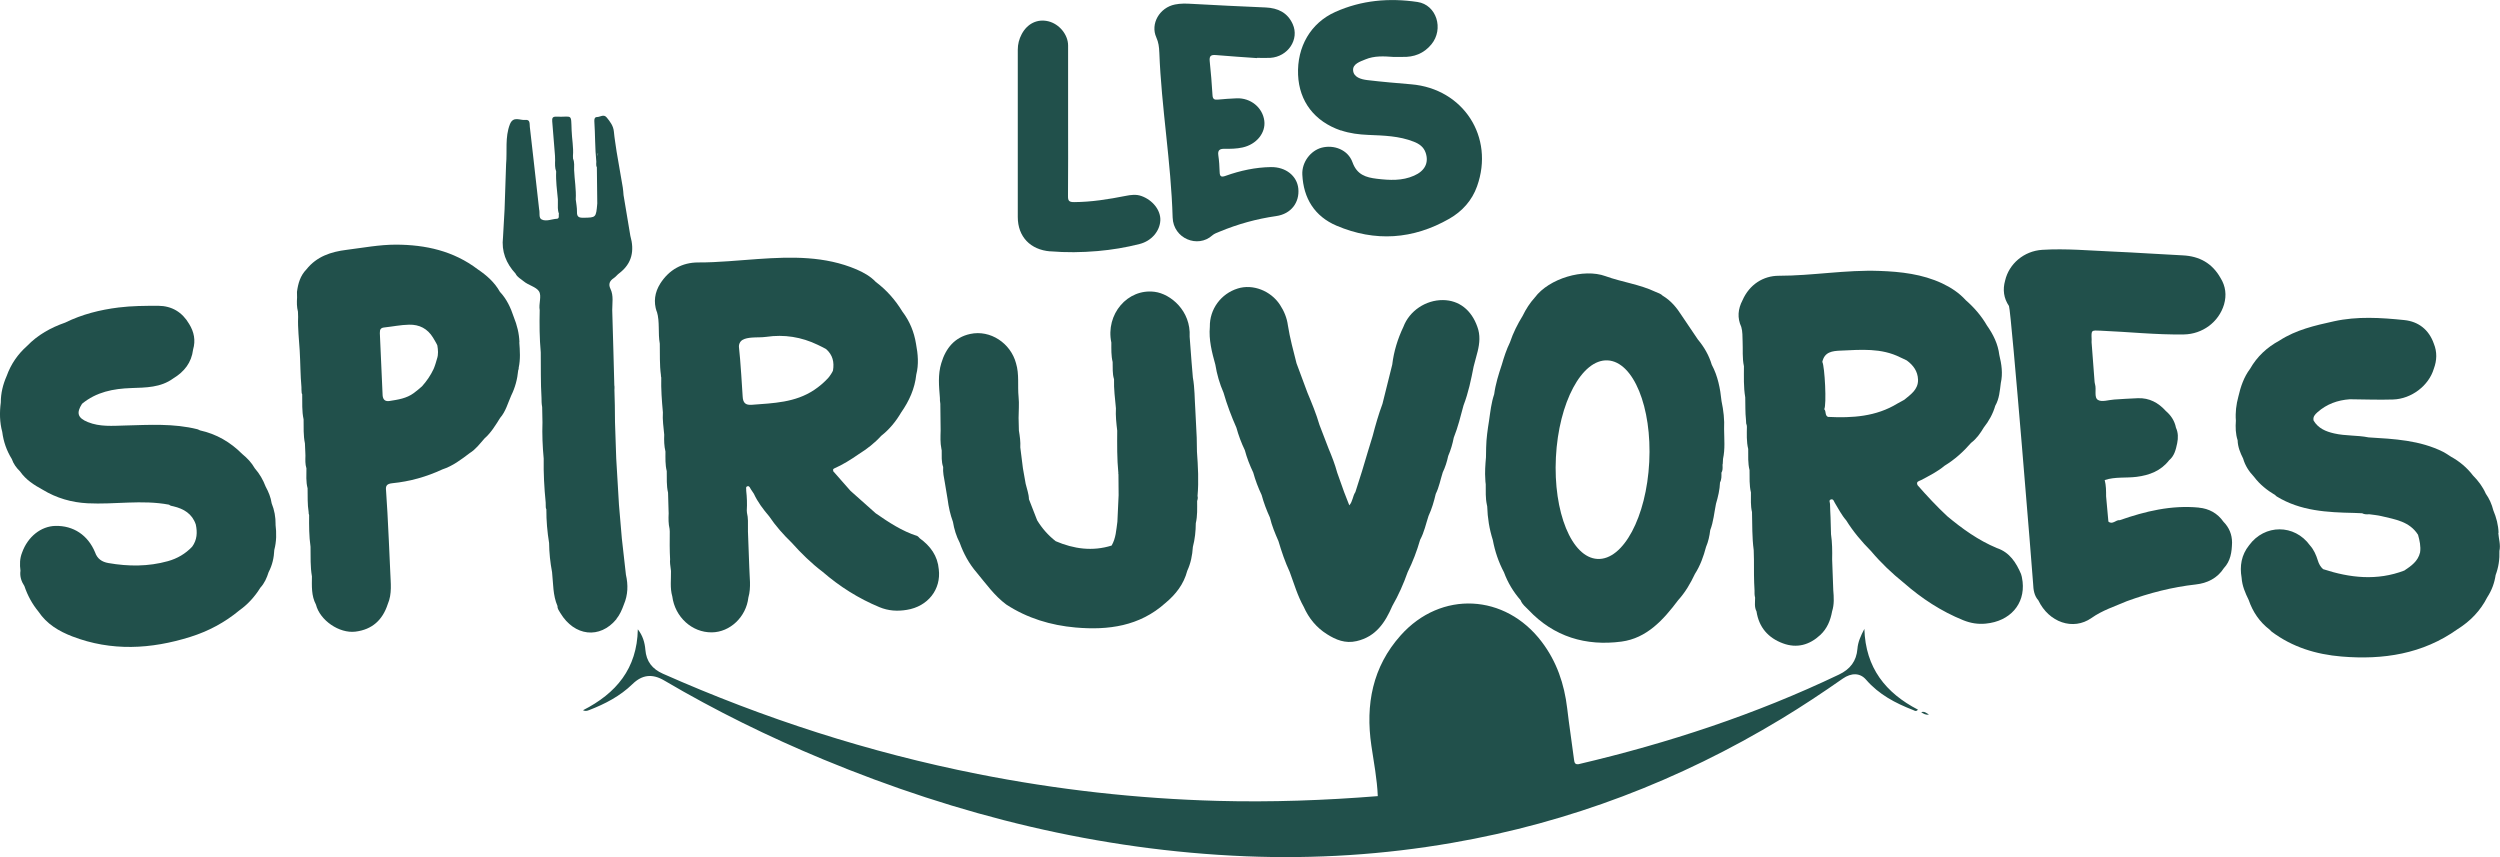
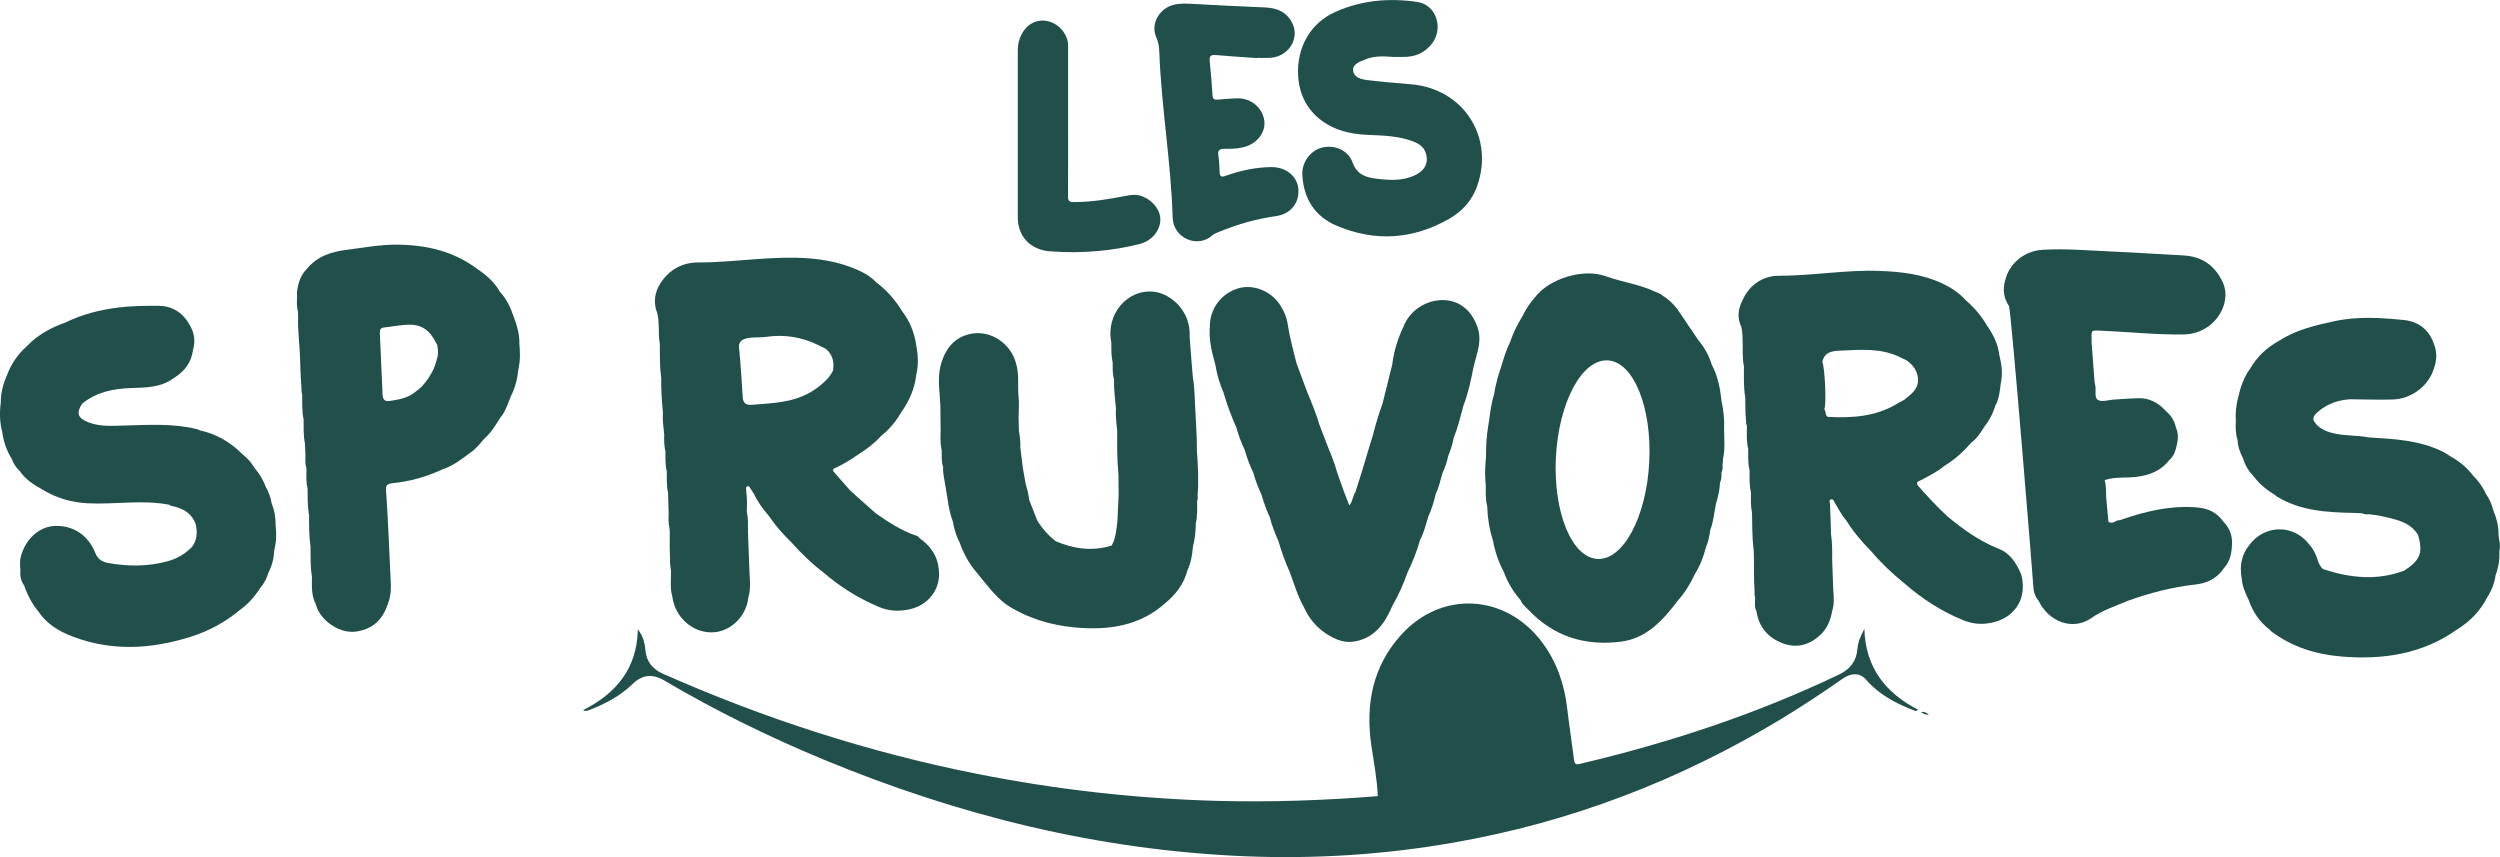
<svg xmlns="http://www.w3.org/2000/svg" viewBox="0 0 731.79 250.86" data-name="Calque 1" id="Calque_1">
  <defs>
    <style>
      .cls-1 {
        fill: #21504b;
      }
    </style>
  </defs>
  <path d="M545.77,184.01c-1.18,2.24-1.92,3.99-2.07,5.9-.29,3.61-2.12,5.99-5.41,7.55-24.42,11.67-49.96,20.06-76.28,26.24-1.03.1-1.16-.51-1.27-1.37-.63-5-1.42-9.99-2-14.99-.84-7.12-3.06-13.67-7.43-19.44-10.68-14.14-29.5-15.13-41.3-1.93-8.25,9.22-10.35,20.26-8.59,32.28.72,4.91,1.68,9.81,1.88,14.79-15.61,1.25-31.22,1.81-46.89,1.39-23.62-.65-46.99-3.27-70.17-7.86-31.85-6.32-62.55-16.22-92.21-29.37-3.08-1.37-4.84-3.56-5.12-7-.17-2.11-.77-4.16-2.21-5.99-.22,11.5-6.35,18.77-16.05,23.69.65.33,1.2.19,1.76-.03,4.69-1.81,9.09-4.09,12.73-7.63,2.84-2.77,5.82-3.1,9.31-1.04,14.96,8.81,30.5,16.45,46.52,23.09,39.62,16.43,80.71,26.61,123.68,28.36,20.26.82,40.42-.46,60.45-3.94,34.43-5.96,66.47-18.23,96.32-36.28,6.14-3.71,12.1-7.68,17.99-11.79,2.52-1.75,5.07-1.73,6.83.33,3.75,4.33,8.59,6.86,13.79,8.88.39.15.8.56,1.39-.12-9.41-4.88-15.35-12.19-15.69-23.67l.03-.02Z" class="cls-1" />
  <path d="M392.5,38.16c2.6.89,5.31,1.22,8.04,1.33,4.5.19,9.02.29,13.3,1.99,1.59.62,2.89,1.52,3.47,3.23.98,2.89-.19,5.31-3.39,6.71-3.51,1.56-7.17,1.35-10.88.91-3.25-.39-5.84-1.18-7.15-4.84-1.32-3.66-5.43-5.2-9.02-4.26-3.23.86-5.84,4.23-5.66,7.89.33,6.93,3.59,12.2,10.01,14.94,11.3,4.81,22.42,4.04,33.05-2.05,3.75-2.16,6.61-5.31,8.09-9.48,5.15-14.41-4-28.56-19.27-29.85-4.28-.36-8.57-.72-12.84-1.23-1.83-.22-4.09-.82-4.18-2.94-.07-1.83,2.09-2.5,3.63-3.13,2.6-1.08,5.36-.92,8.09-.72.89,0,1.78-.02,2.67,0,3.42.12,6.32-.99,8.52-3.66,3.73-4.52,1.52-11.6-4.06-12.42-8.27-1.23-16.38-.53-24.08,2.93-7.17,3.22-11.21,10.17-10.87,18.4.33,7.79,4.81,13.64,12.49,16.28h.02Z" class="cls-1" />
  <path d="M339.35,15.3c.6,16.17,3.44,32.16,3.9,48.36.19,6.18,7.36,9.07,11.6,5.25.58-.53,1.42-.79,2.17-1.11,5.32-2.21,10.8-3.73,16.53-4.55,4.43-.63,6.88-4.04,6.49-8.04-.38-3.71-3.66-6.37-8.04-6.3-4.55.07-8.95,1.03-13.21,2.55-1.27.46-1.75.27-1.78-1.11-.05-1.64-.15-3.29-.39-4.89-.22-1.51.43-1.92,1.78-1.9,1.78.02,3.56,0,5.31-.39,4.07-.89,6.83-4.26,6.37-7.82-.5-3.87-3.99-6.73-8.09-6.57-1.85.07-3.68.21-5.51.38-1.01.1-1.49-.14-1.56-1.27-.21-3.34-.46-6.67-.82-9.99-.15-1.49.33-1.9,1.78-1.78,4.02.36,8.04.6,12.05.89v-.07c1.3,0,2.6.07,3.9,0,5.19-.33,8.57-5.43,6.57-9.87-1.52-3.39-4.35-4.71-7.89-4.88-7.24-.33-14.48-.63-21.7-1.06-1.66-.1-3.27-.14-4.88.19-4.5.89-7.27,5.65-5.46,9.64.65,1.44.82,2.82.87,4.35l.02.02Z" class="cls-1" />
  <path d="M307.38,73.56c4.65.39,9.28.33,13.91-.07,4.16-.36,8.27-1.04,12.3-2.07,3.51-.89,5.92-3.8,6.06-6.93.12-2.93-2.22-5.94-5.56-7.12-1.54-.55-3.11-.33-4.65-.02-4.96.98-9.93,1.78-15.01,1.81-1.49,0-1.83-.36-1.81-1.78.07-7.31.03-14.62.03-21.92V13.33c0-3.2-2.6-6.33-5.8-7.1s-6.16.67-7.8,3.8c-.74,1.4-1.13,2.89-1.13,4.52.02,16.33,0,32.65,0,48.98,0,5.78,3.7,9.57,9.46,10.05v-.02Z" class="cls-1" />
-   <path d="M192.27,91.18h0c.92,3.08.29,6.3.86,9.41.07,3.08-.09,6.18.34,9.24-.03.17,0,.38.09.67-.09,3.41.17,6.81.48,10.2-.15,2.21.19,4.38.39,6.55-.07,1.66-.03,3.3.36,4.93,0,1.92-.09,3.85.38,5.73.05,2.11-.12,4.21.38,6.3h0c.05,1.73.1,3.46.15,5.2,0,.27.03.56.03.84-.07,1.52-.09,3.06.27,4.57h0c0,.24.03.5.05.74-.03,2.72-.05,5.46.1,8.18-.09.72.03,1.78.26,3.39.05,2.48-.33,4.98.38,7.43.79,6.06,5.77,10.61,11.57,10.54,5.36-.05,10.06-4.54,10.7-10.18h0c.87-3.01.31-6.08.26-9.12-.12-3.41-.24-6.83-.38-10.23v-.84c0-1.56.09-3.11-.29-4.64h0c-.02-.22-.03-.44-.05-.67.12-1.93.05-3.87-.17-5.78h0c.09-.46-.31-1.18.44-1.32.55-.1.67.55.92.89.31.43.58.86.87,1.3,1.13,2.45,2.74,4.57,4.48,6.61,1.9,2.82,4.16,5.37,6.61,7.74,2.77,3.1,5.73,6.01,9.05,8.52,5,4.33,10.51,7.8,16.62,10.34,2.64,1.1,5.29,1.25,8.04.79,6.14-.99,10.06-5.97,9.34-11.86-.34-3.95-2.45-6.83-5.58-9.09-.24-.22-.46-.56-.75-.67-4.47-1.45-8.33-4-12.13-6.64-2.46-2.19-4.91-4.38-7.38-6.57-1.68-1.92-3.37-3.83-5.05-5.73-.03-.31-.19-.63.26-.82,2.57-1.13,4.93-2.62,7.22-4.21,2.41-1.51,4.64-3.23,6.55-5.34,2.4-1.88,4.3-4.21,5.84-6.83,2.34-3.35,4-6.98,4.43-11.09.77-3.01.5-6.01-.07-9-.55-3.47-1.85-6.64-3.99-9.46-2.05-3.37-4.62-6.3-7.79-8.68-1.57-1.66-3.56-2.76-5.61-3.65-9.29-3.97-19.05-3.73-28.82-3.06-5.85.39-11.67,1.03-17.56,1.01-4.65,0-8.52,2.12-11.11,6.2h0c-1.61,2.58-2,5.31-1.03,8.21l.02-.03ZM241.83,102.2c1.92,1.68,2.41,3.82,2,6.25-.05.31-.99,1.76-1.45,2.24-1.22,1.3-2.55,2.45-4.04,3.44-5.56,3.73-11.95,3.87-18.28,4.36-1.83.14-2.57-.56-2.67-2.4-.07-1.15-.67-11.12-1.08-14.43-.1-.87.31-1.76,1.08-2.19s1.66-.56,2.62-.65c1.42-.12,2.86-.02,4.28-.22,5.27-.77,10.3.03,15.09,2.34.7.34,2.29,1.11,2.45,1.25h0Z" class="cls-1" />
+   <path d="M192.27,91.18h0c.92,3.08.29,6.3.86,9.41.07,3.08-.09,6.18.34,9.24-.03.17,0,.38.09.67-.09,3.41.17,6.81.48,10.2-.15,2.21.19,4.38.39,6.55-.07,1.66-.03,3.3.36,4.93,0,1.92-.09,3.85.38,5.73.05,2.11-.12,4.21.38,6.3h0c.05,1.73.1,3.46.15,5.2,0,.27.03.56.03.84-.07,1.52-.09,3.06.27,4.57h0c0,.24.03.5.05.74-.03,2.72-.05,5.46.1,8.18-.09.72.03,1.78.26,3.39.05,2.48-.33,4.98.38,7.43.79,6.06,5.77,10.61,11.57,10.54,5.36-.05,10.06-4.54,10.7-10.18c.87-3.01.31-6.08.26-9.12-.12-3.41-.24-6.83-.38-10.23v-.84c0-1.56.09-3.11-.29-4.64h0c-.02-.22-.03-.44-.05-.67.12-1.93.05-3.87-.17-5.78h0c.09-.46-.31-1.18.44-1.32.55-.1.67.55.92.89.31.43.58.86.87,1.3,1.13,2.45,2.74,4.57,4.48,6.61,1.9,2.82,4.16,5.37,6.61,7.74,2.77,3.1,5.73,6.01,9.05,8.52,5,4.33,10.51,7.8,16.62,10.34,2.64,1.1,5.29,1.25,8.04.79,6.14-.99,10.06-5.97,9.34-11.86-.34-3.95-2.45-6.83-5.58-9.09-.24-.22-.46-.56-.75-.67-4.47-1.45-8.33-4-12.13-6.64-2.46-2.19-4.91-4.38-7.38-6.57-1.68-1.92-3.37-3.83-5.05-5.73-.03-.31-.19-.63.26-.82,2.57-1.13,4.93-2.62,7.22-4.21,2.41-1.51,4.64-3.23,6.55-5.34,2.4-1.88,4.3-4.21,5.84-6.83,2.34-3.35,4-6.98,4.43-11.09.77-3.01.5-6.01-.07-9-.55-3.47-1.85-6.64-3.99-9.46-2.05-3.37-4.62-6.3-7.79-8.68-1.57-1.66-3.56-2.76-5.61-3.65-9.29-3.97-19.05-3.73-28.82-3.06-5.85.39-11.67,1.03-17.56,1.01-4.65,0-8.52,2.12-11.11,6.2h0c-1.61,2.58-2,5.31-1.03,8.21l.02-.03ZM241.83,102.2c1.92,1.68,2.41,3.82,2,6.25-.05.31-.99,1.76-1.45,2.24-1.22,1.3-2.55,2.45-4.04,3.44-5.56,3.73-11.95,3.87-18.28,4.36-1.83.14-2.57-.56-2.67-2.4-.07-1.15-.67-11.12-1.08-14.43-.1-.87.31-1.76,1.08-2.19s1.66-.56,2.62-.65c1.42-.12,2.86-.02,4.28-.22,5.27-.77,10.3.03,15.09,2.34.7.34,2.29,1.11,2.45,1.25h0Z" class="cls-1" />
  <path d="M591.64,168.14c-1.45-3.41-3.34-6.45-7.14-7.72-5.41-2.26-10.1-5.63-14.56-9.36-3.05-2.86-5.89-5.9-8.64-9.04-.53-1.11.48-1.2,1.04-1.49,2.38-1.27,4.79-2.46,6.88-4.21,2.96-1.8,5.49-4.09,7.75-6.69,1.59-1.2,2.7-2.79,3.7-4.47h0c1.52-1.92,2.69-4.02,3.37-6.38h0c1.2-2.07,1.33-4.4,1.63-6.67.63-2.79.22-5.51-.44-8.21-.39-3.22-1.78-6.02-3.63-8.64-1.63-2.82-3.73-5.24-6.18-7.38-1.95-2.16-4.35-3.73-6.95-4.95-5.8-2.7-12.03-3.41-18.33-3.63-9.84-.36-19.6,1.42-29.45,1.42-4.52,0-8.59,2.53-10.63,7.17-1.33,2.55-1.59,5.13-.36,7.8.41,1.39.33,2.81.39,4.23.12,2.43-.14,4.88.39,7.29,0,3.03-.14,6.08.38,9.09.07,2.19-.03,4.4.22,6.59,0,.31.03.62.05.98,0,.22.1.39.19.58-.05.14-.03.26.03.39-.03,2.21-.15,4.42.38,6.59h0c.02,2.07-.12,4.14.39,6.18.03,2.19-.1,4.4.41,6.55.02,1.92-.14,3.85.31,5.73.1,3.71,0,7.44.5,11.14h0c.02.92.05,1.85.07,2.77,0,3.01-.02,6.02.17,9.02-.02.72-.02,1.42.17,2.12,0,1.35-.27,2.74.41,4.02.7,4.67,3.42,7.77,7.74,9.36,4.07,1.51,7.77.48,10.92-2.45,2.02-1.87,2.99-4.28,3.47-6.93.65-2.04.51-4.11.34-6.18-.1-2.99-.22-6.01-.33-9,.05-2.46.03-4.93-.33-7.39-.05-1.64-.1-3.29-.14-4.95h0c-.05-1.28-.14-2.58-.15-3.87,0-.48-.48-1.18.33-1.37.68-.15.82.6,1.08,1.03,1.06,1.73,1.97,3.56,3.32,5.1,2.05,3.3,4.55,6.26,7.29,9.02h0c2.88,3.42,6.11,6.49,9.58,9.28,5.22,4.57,10.94,8.33,17.4,10.94,2.16.87,4.31,1.22,6.59.99,7.1-.68,11.5-5.7,10.78-12.25-.14-.72-.17-1.49-.44-2.16h.02ZM533.98,119.78c.74-1.23.15-12.56-.56-13.85h0c.65-2.94,2.91-3.2,5.41-3.3,5.92-.26,11.84-.82,17.4,1.97.48.24,1.71.77,1.92.91,1.9,1.4,3.2,3.15,3.29,5.6.1,2.96-2.28,4.45-4.04,5.92-.1.09-1.4.74-1.97,1.08-6.28,3.85-13.23,4.28-20.35,3.92-.96-.43-.48-1.63-1.08-2.24h-.02Z" class="cls-1" />
  <path d="M275.25,118.29c.03,2.58.07,5.15.09,7.74-.05,1.78-.14,3.56.22,5.32,0,.14.03.29.09.48.03,1.63-.14,3.29.43,4.88-.12,1.52.21,3.01.48,4.5.27,1.64.55,3.29.82,4.93.29,2.26.77,4.47,1.56,6.61.36,2.14.98,4.21,1.99,6.13h0c1.13,3.2,2.74,6.13,4.96,8.71,2.72,3.27,5.19,6.78,8.66,9.36,6.16,4.02,13.04,6.09,20.28,6.73,9.58.84,18.72-.38,26.27-7.14h0c3.05-2.53,5.41-5.54,6.43-9.46,1.03-2.22,1.49-4.57,1.64-6.98.6-2.28.84-4.6.86-6.95.51-2.14.39-4.33.39-6.5.17-.5.27-.99.12-1.47.38-4.33.14-8.64-.17-12.97-.02-1.37-.03-2.76-.07-4.12h0c-.14-2.74-.27-5.46-.41-8.2-.22-3.13-.15-6.3-.72-9.41-.12-1.51-.26-3.01-.38-4.52h0c-.19-2.46-.38-4.95-.56-7.41.41-7.6-5.6-12.53-10.22-13.13-7.94-1.04-14.44,6.57-12.7,14.87,0,1.9-.07,3.8.38,5.68.07,1.68-.12,3.39.41,5.03h0c-.09,2.86.29,5.68.55,8.51-.12,2.21.12,4.38.38,6.55-.03,4.12-.07,8.25.33,12.37-.03.12-.03.26.03.41.02,2.02.03,4.06.05,6.08-.12,2.6-.24,5.2-.36,7.79-.34,2.38-.43,4.83-1.69,6.98-5.63,1.76-11.06.99-16.36-1.27-2.19-1.71-4-3.75-5.44-6.13-.8-2.05-1.61-4.11-2.4-6.16-.03-1.57-.62-3.03-.96-4.52-.27-1.51-.55-3.01-.8-4.52l-.77-6.13c.1-1.66-.14-3.29-.41-4.93l-.09-3.71c0-2.04.21-4.09,0-6.11-.33-3.29.24-6.64-.75-9.87-1.57-5.9-7.53-9.86-13.4-8.59-4.57.98-7.17,4.18-8.47,8.54h0c-1.04,3.37-.68,6.79-.41,10.2-.03.44.02,1.03.14,1.83v-.02Z" class="cls-1" />
  <path d="M152.05,100.18c-.09-2.57-.7-5.01-1.66-7.38-.89-2.7-2.07-5.27-4.06-7.38-1.56-2.79-3.88-4.83-6.49-6.59-7.09-5.39-15.28-7.2-23.96-7.22-4.84,0-9.62.92-14.41,1.52-4.57.56-8.76,1.93-11.77,5.72-1.8,1.83-2.45,4.14-2.77,6.59l.03,1.64c-.09,1.4-.1,2.79.26,4.16h0c.02.51.03,1.03.05,1.54-.14,3.3.27,6.57.46,9.84.21,3.56.19,7.15.51,10.71,0,.46,0,.99.07,1.69,0,.14.1.26.15.38.05,2.46-.12,4.93.41,7.36.03,2.34-.09,4.71.39,7.02.03.92.07,1.85.12,2.77,0,.27.02.56.03.84-.03,1.23-.1,2.48.29,3.7h0c0,1.95-.17,3.92.34,5.84.05,2.33-.07,4.67.31,6.98-.02.24,0,.51.14.86-.03,3.1-.03,6.2.41,9.28v.09c.05,2.86-.09,5.73.41,8.57-.02,2.82-.21,5.65,1.18,8.27,1.16,4.6,6.81,8.49,11.55,7.91,4.91-.6,7.96-3.42,9.46-8.04,1.33-3.06.84-6.26.74-9.43-.14-3.01-.27-6.02-.41-9.04-.14-2.74-.27-5.48-.41-8.2-.14-2.19-.27-4.38-.41-6.57-.17-1.4.19-2,1.87-2.17,5.08-.5,9.98-1.88,14.62-4.04,3.03-.99,5.51-2.89,7.99-4.77h0c1.78-1.1,2.99-2.76,4.33-4.28,1.93-1.68,3.23-3.87,4.57-6.01,1.66-1.9,2.26-4.33,3.25-6.55,1.15-2.33,1.81-4.79,2.05-7.38.15-.31.17-.56.15-.79.53-2.46.36-4.95.17-7.43h.02ZM111.2,97.38c-.05-.89.26-1.42,1.22-1.52,2.45-.26,4.86-.77,7.31-.82,3.05-.07,5.41,1.16,7.02,3.78.38.62,1.23,2.07,1.27,2.31.21,1.3.34,2.6-.1,3.88-.12.56-.75,2.5-1.01,3.03-.87,1.85-2.02,3.53-3.39,5.05-.31.34-1.87,1.57-2.4,1.97-2.11,1.56-4.59,1.92-7.07,2.31-1.27.21-1.93-.34-2.05-1.61-.03-.41-.75-17.2-.82-18.36l.03-.02Z" class="cls-1" />
  <path d="M80.67,153.51c.02-2.14-.34-4.19-1.15-6.18h0c-.26-1.76-.92-3.35-1.76-4.89-.75-1.97-1.78-3.77-3.18-5.36-.94-1.66-2.22-2.99-3.68-4.19-3.46-3.47-7.53-5.85-12.36-6.91-.24-.1-.48-.26-.74-.33-6.98-1.75-14.08-1.28-21.17-1.1-3.68.1-7.39.43-10.9-.99-3.01-1.22-3.44-2.69-1.71-5.37,4.19-3.46,9.12-4.42,14.43-4.6,4.21-.15,8.57-.12,12.25-2.81,3.22-1.95,5.36-4.62,5.82-8.45.79-2.69.29-5.17-1.16-7.51-2.02-3.46-5.08-5.29-9.04-5.31-3.87,0-7.79.02-11.62.5-5.39.67-10.68,1.99-15.61,4.42-4.21,1.47-8.03,3.58-11.16,6.83h0c-2.74,2.43-4.74,5.34-5.97,8.78-1.1,2.48-1.73,5.07-1.73,7.79-.38,2.89-.34,5.77.43,8.61.36,2.84,1.28,5.48,2.79,7.91.48,1.42,1.35,2.6,2.41,3.63h0c1.68,2.45,4.11,3.99,6.64,5.37,4.04,2.46,8.47,3.73,13.13,3.97,7.94.41,15.93-1.1,23.86.41.36.34.82.38,1.28.48,3.03.72,5.48,2.17,6.54,5.31.5,2.31.39,4.52-1.06,6.5h0c-1.97,2.09-4.35,3.47-7.1,4.24-5.77,1.61-11.59,1.57-17.44.55-1.9-.33-3.25-1.27-3.88-3.13-2.09-5.03-6.33-7.86-11.62-7.74-4.24.1-8.09,3.18-9.74,7.79-.7,1.73-.72,3.51-.48,5.32-.24,1.68.26,3.15,1.16,4.52.92,2.74,2.28,5.24,4.11,7.46,2.41,3.63,5.99,5.75,9.91,7.26,11.47,4.4,23.02,3.75,34.54.14,5.29-1.66,10.1-4.23,14.36-7.77,2.5-1.78,4.52-4.02,6.13-6.62,1.22-1.32,1.9-2.89,2.43-4.57,1.08-2.04,1.56-4.23,1.66-6.5h0c.65-2.46.67-4.95.36-7.44l.03.02Z" class="cls-1" />
  <path d="M422.28,138.35c.75-1.56,1.27-3.18,1.63-4.88.75-1.73,1.27-3.53,1.63-5.37,1.23-3.06,2-6.26,2.86-9.45,1.42-3.68,2.21-7.53,2.96-11.38.39-1.49.8-2.96,1.18-4.45.58-2.38.79-4.77-.09-7.14-1.73-4.95-5.37-7.79-10.06-7.84-5.07-.05-9.84,3.17-11.59,7.82h0c-1.68,3.53-2.81,7.2-3.27,11.07h0c-.96,3.83-1.92,7.65-2.86,11.48-1.15,3.08-2.05,6.25-2.88,9.43l-1.37,4.48-1.71,5.72c-.65,2.07-1.32,4.12-1.97,6.2-.8,1.16-.75,2.74-1.78,3.88-.53-1.37-1.01-2.62-1.51-3.87-.68-1.92-1.35-3.83-2.04-5.73-.65-2.4-1.54-4.69-2.5-6.97-.89-2.33-1.8-4.67-2.69-7h0c-.94-3.22-2.22-6.32-3.51-9.4h0c-1.06-2.88-2.14-5.73-3.2-8.61h0c-.92-3.68-1.93-7.32-2.52-11.09-.29-2.21-1.13-4.21-2.33-6.04-2.69-4.11-7.94-6.13-12.32-4.77-4.95,1.52-8.3,6.09-8.2,11.23-.34,3.82.6,7.44,1.61,11.07.46,2.84,1.25,5.58,2.4,8.21h0c1.01,3.51,2.29,6.91,3.77,10.25.62,2.26,1.44,4.45,2.46,6.57.6,2.26,1.45,4.43,2.46,6.55.63,2.26,1.45,4.45,2.46,6.57.62,2.28,1.45,4.47,2.43,6.61.56,2.4,1.52,4.65,2.5,6.91.91,3.06,1.93,6.09,3.29,9,1.28,3.44,2.29,7,4.11,10.23,1.47,3.32,3.71,6.06,6.78,7.99,2.62,1.66,5.36,2.81,8.69,2.04,5.66-1.3,8.37-5.46,10.46-10.3,1.81-3.15,3.27-6.45,4.48-9.87,1.51-3.05,2.72-6.23,3.66-9.5,1.2-2.19,1.68-4.64,2.46-6.98.96-2.05,1.59-4.24,2.11-6.45h0c.99-1.99,1.37-4.18,2.04-6.26h0l-.05.02Z" class="cls-1" />
  <path d="M731.37,155.98c-.07-2.31-.65-4.48-1.54-6.61h0c-.44-1.76-1.16-3.39-2.21-4.88-.89-2.02-2.19-3.75-3.75-5.32-1.75-2.29-3.92-4.11-6.43-5.49-.75-.46-1.45-.99-2.24-1.39-6.9-3.46-14.39-3.8-21.89-4.26h0c-3.32-.67-6.74-.39-10.06-1.16-2.46-.56-4.65-1.47-6.02-3.75h0c-.26-1.1.38-1.78,1.13-2.45,2.7-2.4,5.89-3.54,9.46-3.8,4.23.03,8.45.21,12.66.07,5.44-.17,10.47-4.09,11.93-8.98.92-2.46,1.01-4.93,0-7.39-1.44-4.09-4.5-6.45-8.63-6.88-6.86-.7-13.76-1.15-20.61.36-5.53,1.22-11.06,2.48-15.92,5.63-3.63,1.97-6.55,4.65-8.61,8.27-1.83,2.43-2.77,5.24-3.44,8.16-.62,2.29-.91,4.64-.72,7.02-.14,1.93-.1,3.87.51,5.75.05,1.92.75,3.65,1.61,5.34.58,2.07,1.73,3.82,3.2,5.36,1.68,2.24,3.83,3.94,6.21,5.36.14.14.27.29.43.39,6.97,4.26,14.75,4.65,22.59,4.81l2.41.1c.65.36,1.35.34,2.07.29h0c1.2.17,2.41.27,3.59.55,4,.96,8.21,1.54,10.7,5.46h0c.46,1.69.86,3.39.6,5.15-.6,2.58-2.58,3.97-4.62,5.32-7.98,3.05-15.88,2.17-23.77-.41-.77-.68-1.23-1.52-1.54-2.53-.5-1.61-1.16-3.15-2.31-4.43-4.52-6.26-13.28-6.26-17.83,0-2.24,2.82-2.77,6.02-2.17,9.5h0c.15,2.33,1.06,4.43,2.07,6.49,1.2,3.49,3.18,6.42,6.13,8.68.19.19.36.39.56.56,6.08,4.57,13.06,6.69,20.5,7.31,12.15,1.01,23.72-.72,33.95-8.01,3.73-2.33,6.69-5.39,8.69-9.34,1.3-1.99,2.11-4.16,2.45-6.5.86-2.28,1.2-4.62,1.11-7.05.41-1.81-.22-3.56-.33-5.34l.05.07Z" class="cls-1" />
-   <path d="M180.41,181.2c1.03-1.25,1.66-2.74,2.21-4.26,1.2-2.82,1.28-5.73.6-8.69-.39-3.54-.8-7.1-1.2-10.64-.27-3.29-.56-6.57-.84-9.86l-.8-13.52c-.12-3.56-.24-7.1-.36-10.66l-.05-4.93c-.03-1.51-.09-3.01-.12-4.52,0-.12,0-.24.02-.38.03-.39,0-.7-.05-.98-.09-3.37-.17-6.74-.27-10.11l-.34-11.89c0-2.07.43-4.24-.51-6.18-.74-1.52-.12-2.46.96-3.17.65-.43,1.03-1.03,1.63-1.45,3.75-2.86,4.45-6.61,3.22-10.94-.65-3.97-1.32-7.94-1.99-11.91-.07-.74-.1-1.49-.22-2.21-.6-3.51-1.22-7-1.81-10.51-.27-1.95-.62-3.9-.8-5.87-.15-1.68-1.1-2.91-2.09-4.12-.89-1.1-1.9-.14-2.86-.14-.68,0-.8.63-.77,1.22.27,3.95.17,7.91.58,11.86,0,.21-.03.39-.03.63,0,.34,0,.67.19.98.03,3.54.09,7.07.12,10.61-.36,4.18-.36,4.11-4.02,4.18-1.35.02-1.97-.24-1.92-1.73.03-1.2-.22-2.41-.36-3.63.17-2.89-.36-5.75-.48-8.64,0-1.11.14-2.22-.31-3.3h0c0-.26-.02-.51-.03-.79.21-2.53-.31-5.01-.39-7.53-.19-5.1.26-3.78-4.5-3.97-1.08-.05-1.25.44-1.18,1.33.29,3.39.55,6.78.82,10.17l.03,1.25c-.03,1.11-.1,2.22.31,3.29h0c-.14,2.74.24,5.46.5,8.18v.84c0,1.11-.12,2.26.31,3.34h0c-.17.53.26,1.44-.63,1.49-1.49.09-3.06.86-4.4.22-.99-.46-.48-1.99-.77-3.01-.55-4.93-1.11-9.86-1.66-14.79-.36-3.1-.7-6.21-1.06-9.31-.1-.91.15-2.21-1.3-2.04-1.54.19-3.54-1.25-4.54,1.28-1.47,3.82-.75,7.79-1.11,11.69-.15,4.38-.29,8.76-.44,13.16h0c-.15,2.74-.31,5.48-.46,8.2-.5,4.14.89,7.65,3.68,10.66.48,1.04,1.52,1.52,2.33,2.21,1.4,1.2,3.66,1.63,4.52,2.96.87,1.39-.15,3.65.21,5.51-.09,4.12-.07,8.25.31,12.36.05,4.43-.05,8.87.22,13.3,0,.91.02,1.81.19,2.7.03,1.49.05,2.98.09,4.47-.12,3.56.03,7.12.36,10.66-.07,4.28.15,8.54.58,12.8,0,.39,0,.86.03,1.44,0,.22.1.39.17.58-.02,3.32.27,6.61.8,9.87.03,2.88.34,5.72.87,8.54.36,3.32.21,6.74,1.59,9.91-.05.8.48,1.42.84,2.04,4.11,6.83,11.57,7.65,16.38,1.81l.05-.05ZM175.12,44.79c-.17.29-.31.63-.41,1.03.05-.44.15-.8.41-1.03Z" class="cls-1" />
  <path d="M643.63,148.58c-8.01-.77-15.64,1.06-23.12,3.68-1.16-.17-2.11,1.44-3.35.41-.22-2.46-.44-4.91-.67-7.38,0-1.61,0-3.2-.41-4.77,3.05-1.01,6.23-.55,9.33-.94,3.78-.48,7.12-1.75,9.53-4.86,1.56-1.3,1.97-3.15,2.36-5,.31-1.54.31-3.05-.36-4.52-.39-1.99-1.44-3.59-2.96-4.89-2.19-2.43-4.84-3.87-8.18-3.75-2.31.07-4.62.26-6.93.39-1.63.1-3.63.82-4.76.12-1.23-.75-.39-3.05-.86-4.6-.09-.26-.1-.53-.14-.8-.29-3.83-.58-7.65-.87-11.48,0-.27.03-.55.02-.82-.12-2.81-.12-2.69,2.67-2.57,8.11.34,16.19,1.22,24.32,1.1,5.44-.09,10.2-3.59,11.76-8.76.79-2.76.48-5.36-1.04-7.8-2.43-4.28-6.14-6.35-11.04-6.59-6.81-.33-13.62-.82-20.45-1.11-6.9-.29-13.78-.94-20.67-.51-5.39.34-9.75,4.11-10.88,9-.74,2.65-.43,5.15,1.13,7.44.68,1.71,6.98,79.48,7.07,81.29.07,1.75.29,3.49,1.54,4.89,3.06,6.42,10.17,8.92,15.54,5.15,3.22-2.28,6.86-3.41,10.37-4.93,6.54-2.38,13.21-4.12,20.18-4.89,3.27-.36,6.28-1.78,8.2-4.77,1.99-2.11,2.33-4.74,2.4-7.46,0-2.38-.84-4.43-2.52-6.13-1.75-2.5-4.24-3.85-7.19-4.12h0Z" class="cls-1" />
  <path d="M562.37,208.48c.67.43,1.3.86,2.26.68-.79-.48-1.39-1.04-2.26-.68Z" class="cls-1" />
  <path d="M504.27,135.87c.03-.51.07-1.04.09-1.56.63-2.88.34-5.78.31-8.69.14-2.77-.17-5.49-.75-8.2-.38-3.71-1.08-7.34-2.86-10.66-.82-2.76-2.24-5.2-4.07-7.39-1.56-2.31-3.13-4.64-4.69-6.95-1.47-2.31-3.17-4.42-5.58-5.84-.58-.63-1.4-.82-2.14-1.16-4.65-2.21-9.82-2.84-14.63-4.59-6.42-2.34-16.51.68-20.67,6.23-1.45,1.61-2.62,3.41-3.56,5.36-1.51,2.46-2.81,5.03-3.73,7.79-1.03,2.11-1.75,4.33-2.4,6.57-.94,2.82-1.83,5.65-2.22,8.61-.86,2.53-1.13,5.19-1.51,7.8-.41,2.58-.79,5.15-.84,7.77,0,.96-.03,1.92-.05,2.89-.19,2.17-.36,4.36-.19,6.54,0,.38.05.8.12,1.37.02,2.02-.1,4.04.34,6.02,0,.14.03.27.09.44.1,3.35.62,6.64,1.64,9.84.62,3.32,1.69,6.49,3.27,9.46,1.11,3.03,2.76,5.75,4.88,8.18.43,1.22,1.47,1.95,2.29,2.82,7.43,7.89,16.82,10.66,27.23,9.28,7.41-.99,12.27-6.38,16.58-12.12,2.07-2.28,3.61-4.91,4.91-7.68,1.56-2.43,2.52-5.12,3.25-7.89.67-1.57,1.03-3.23,1.23-4.93.96-2.48,1.16-5.13,1.69-7.72.6-2.04,1.1-4.11,1.18-6.25.48-.89.43-1.88.41-2.84.39-.65.36-1.35.33-2.05v-.43h0l.05-.03ZM482.76,135.25c-.82,16.05-7.6,28.75-15.15,28.36-7.55-.39-12.99-13.71-12.17-29.76.82-16.05,7.6-28.75,15.15-28.36s12.99,13.71,12.17,29.76Z" class="cls-1" />
</svg>